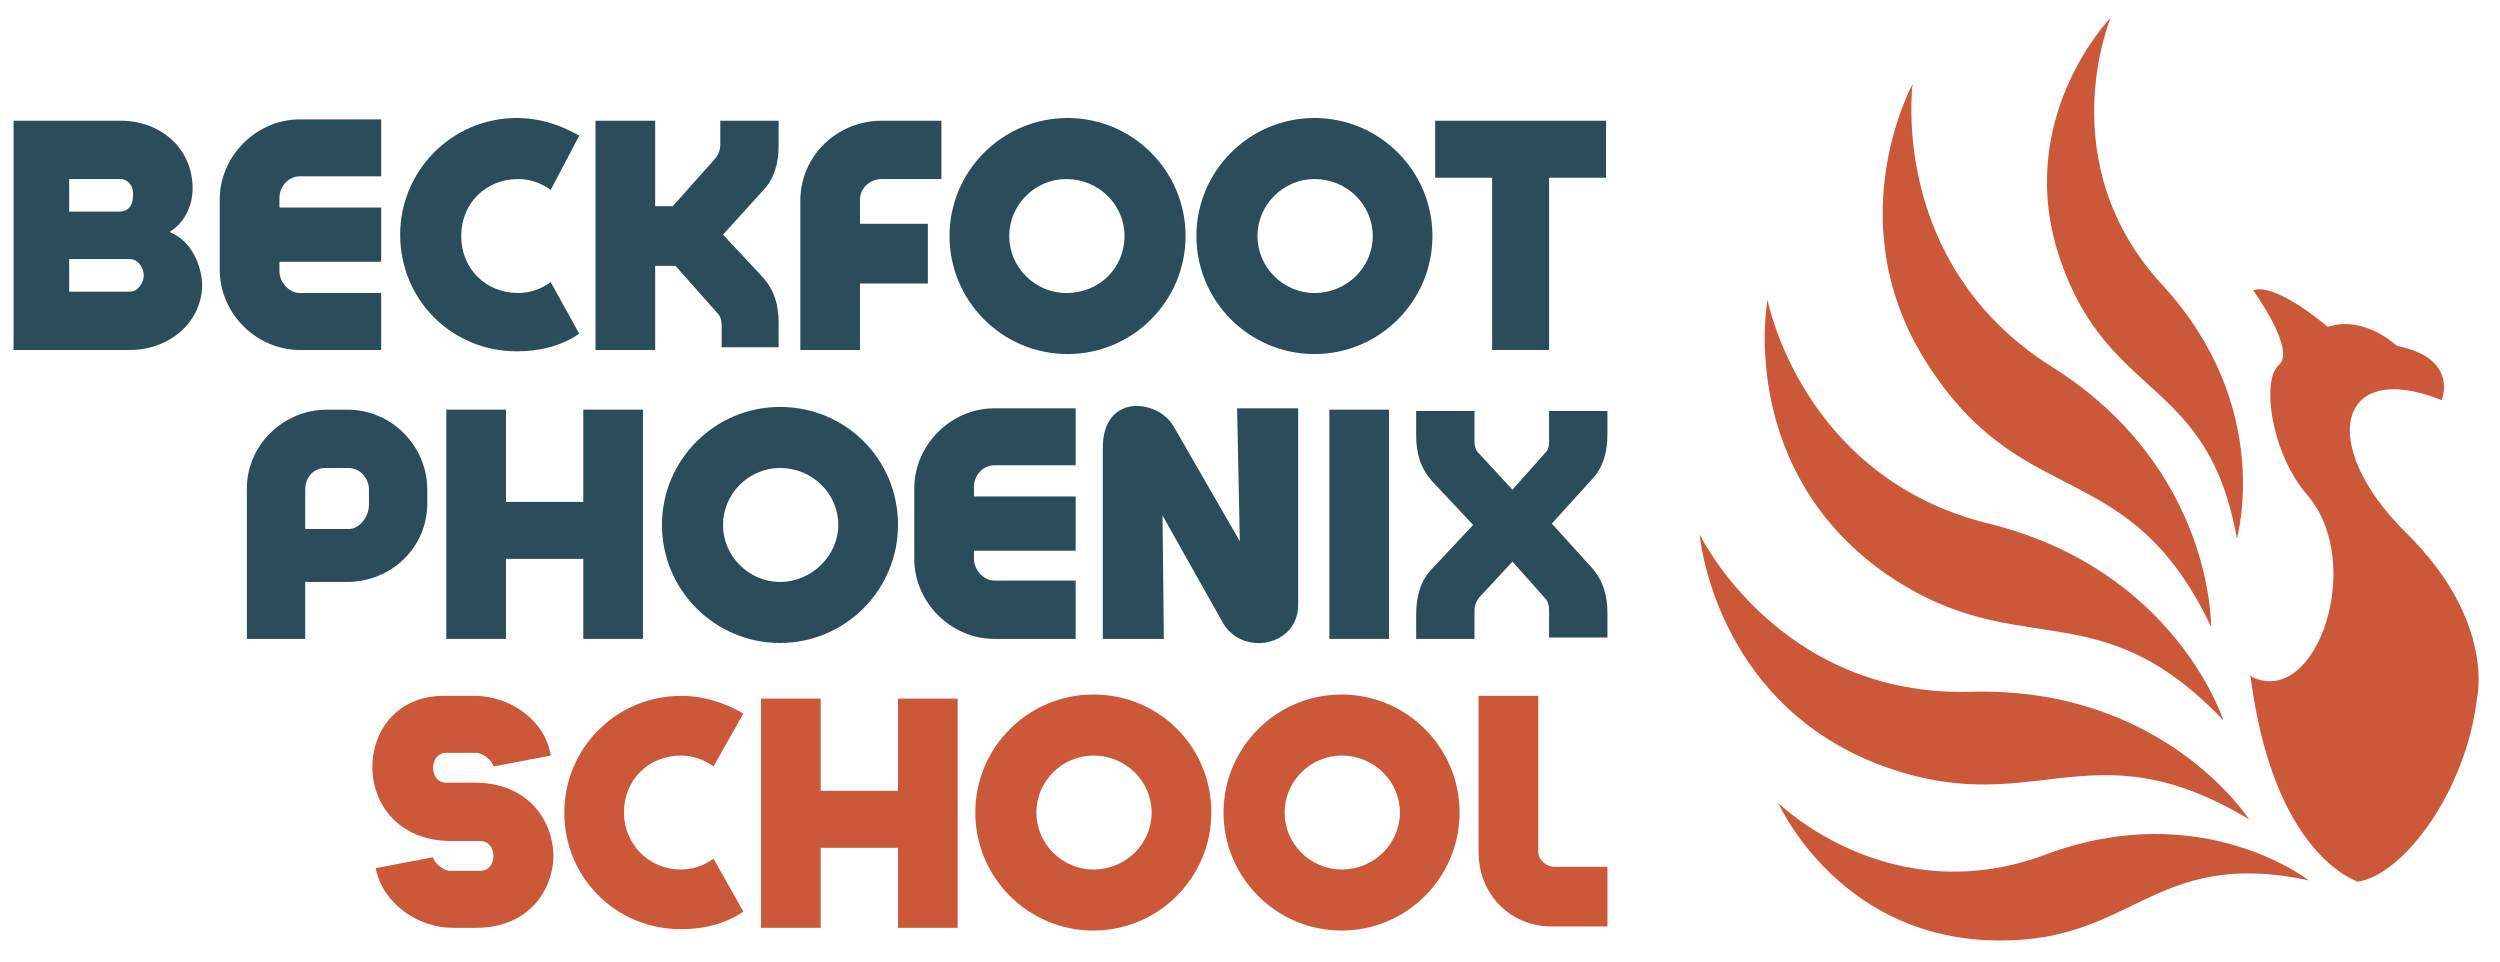
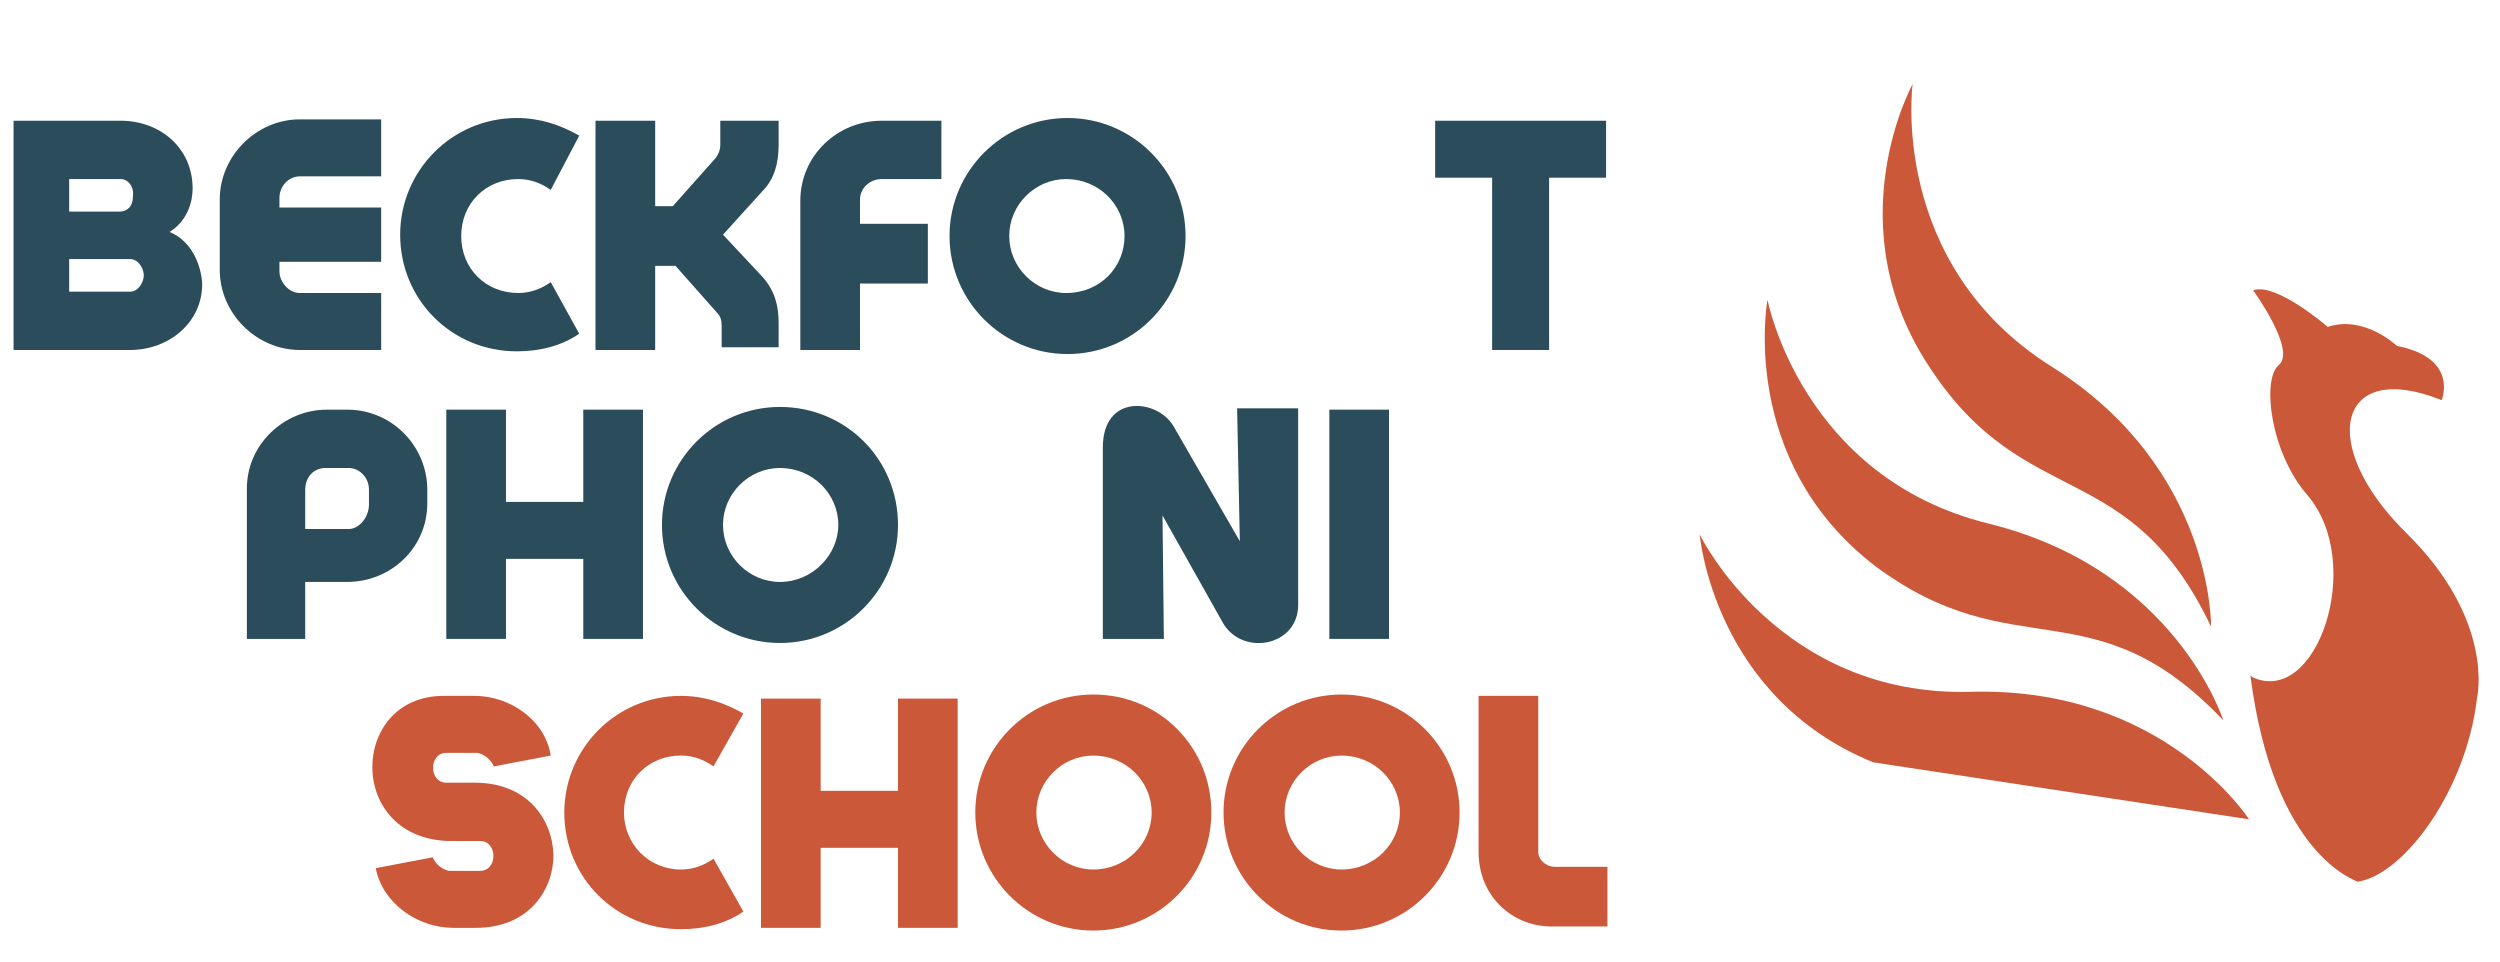
<svg xmlns="http://www.w3.org/2000/svg" version="1.1" id="Layer_1" x="0px" y="0px" viewBox="0 0 184.3 70.9" style="enable-background:new 0 0 184.3 70.9;" xml:space="preserve">
  <style type="text/css">
	.st0{fill:none;}
	.st1{fill:#2B4C5A;}
	.st2{fill:#CB5838;}
</style>
  <rect x="-0.4" y="-0.1" class="st0" width="184.3" height="70.9" />
  <g>
    <g>
      <path class="st1" d="M12.5,17.1c1.7,0.7,2.3,2.5,2.4,3.7c0.1,2.9-2.4,5-5.3,5H1V8.9h7.9c2.9,0,5.3,2,5.3,5    C14.2,14.9,13.8,16.3,12.5,17.1z M8.9,13.2H5.1v2.4h3.7c0.6,0,1-0.4,1-1.1C9.9,13.7,9.4,13.2,8.9,13.2z M9.6,19.1H5.1v2.4h4.5    c0.6,0,1-0.7,1-1.2S10.2,19.1,9.6,19.1z" />
      <path class="st1" d="M28.1,25.8h-6c-3.2,0-5.9-2.7-5.9-5.9v-5.2c0-3.2,2.7-5.9,5.9-5.9h6v4.2h-6c-0.8,0-1.5,0.7-1.5,1.6v0.7h7.5v4    h-7.5V20c0,0.8,0.7,1.6,1.5,1.6h6V25.8z" />
      <path class="st1" d="M42.7,24.6c-1.3,0.9-2.9,1.3-4.6,1.3c-4.8,0-8.6-3.8-8.6-8.6c0-4.7,3.8-8.6,8.6-8.6c1.7,0,3.2,0.5,4.6,1.3    L40.6,14c-0.7-0.5-1.5-0.8-2.4-0.8c-2.4,0-4.2,1.8-4.2,4.2s1.8,4.2,4.2,4.2c0.9,0,1.7-0.3,2.4-0.8L42.7,24.6z" />
      <path class="st1" d="M53.2,25.8V24c0-0.4-0.1-0.7-0.3-0.9l-3.1-3.5h-1.5v6.2h-4.4V8.9h4.4v6.3h1.3l3.2-3.6    c0.2-0.3,0.3-0.6,0.3-0.9V8.9h4.3v1.8c0,1.3-0.3,2.5-1.2,3.4l-2.9,3.2l2.9,3.1c0.9,1,1.2,2.1,1.2,3.4v1.8H53.2z" />
      <path class="st1" d="M59,25.8v-11c0-3.3,2.7-5.9,6-5.9h4.4v4.3H65c-0.9,0-1.6,0.7-1.6,1.5v1.8h5v4.4h-5v4.9H59z" />
      <path class="st1" d="M87.4,17.4c0,4.8-3.9,8.7-8.7,8.7c-4.8,0-8.7-3.9-8.7-8.7c0-4.8,3.9-8.7,8.7-8.7    C83.5,8.7,87.4,12.6,87.4,17.4z M82.9,17.4c0-2.3-1.9-4.2-4.3-4.2c-2.3,0-4.2,1.9-4.2,4.2c0,2.3,1.9,4.2,4.2,4.2    C81.1,21.6,82.9,19.7,82.9,17.4z" />
-       <path class="st1" d="M105.6,17.4c0,4.8-3.9,8.7-8.7,8.7c-4.8,0-8.7-3.9-8.7-8.7c0-4.8,3.9-8.7,8.7-8.7    C101.7,8.7,105.6,12.6,105.6,17.4z M101.2,17.4c0-2.3-1.9-4.2-4.3-4.2c-2.3,0-4.2,1.9-4.2,4.2c0,2.3,1.9,4.2,4.2,4.2    C99.3,21.6,101.2,19.7,101.2,17.4z" />
      <path class="st1" d="M110,25.8V13.1h-4.2V8.9h12.6v4.2h-4.2v12.7H110z" />
      <path class="st1" d="M18.2,47.1V36c0-3.2,2.7-5.8,5.9-5.8h1.5c3.3,0,5.9,2.7,5.9,5.9v1c0,3.3-2.7,5.8-5.9,5.8h-3.1v4.2H18.2z     M27.2,36.1c0-0.9-0.7-1.6-1.5-1.6H24c-0.9,0-1.5,0.7-1.5,1.6V39h3.2c0.8,0,1.5-0.9,1.5-1.8V36.1z" />
      <path class="st1" d="M32.9,47.1l0-16.9h0v0c0,0,0,0,0,0h4.4V37H43v-6.8c0,0,0,0,0,0h4.4v16.9H43v-5.9h-5.7v5.9H32.9z" />
      <path class="st1" d="M66.2,38.7c0,4.8-3.9,8.7-8.7,8.7c-4.8,0-8.7-3.9-8.7-8.7c0-4.8,3.9-8.7,8.7-8.7C62.3,30,66.2,33.8,66.2,38.7    z M61.8,38.7c0-2.3-1.9-4.2-4.3-4.2c-2.3,0-4.2,1.9-4.2,4.2c0,2.3,1.9,4.2,4.2,4.2C59.9,42.9,61.8,40.9,61.8,38.7z" />
-       <path class="st1" d="M79.3,47.1h-6c-3.2,0-5.9-2.7-5.9-5.9v-5.2c0-3.2,2.7-5.9,5.9-5.9h6v4.2h-6c-0.8,0-1.5,0.7-1.5,1.6v0.7h7.5v4    h-7.5v0.6c0,0.8,0.7,1.6,1.5,1.6h6V47.1z" />
      <path class="st1" d="M95.7,30.2v14.4c0,3-4,3.8-5.5,1.4L85.7,38l0.1,9.1h-4.5l0-14.1c0-4,4-3.6,5.2-1.6l4.9,8.5l-0.2-9.8H95.7z" />
      <path class="st1" d="M98,47.1V30.2h4.4v16.9H98z" />
-       <path class="st1" d="M114.2,47.1V45c0-0.4-0.1-0.7-0.3-0.9l-2.4-2.7l-2.5,2.7c-0.2,0.3-0.3,0.6-0.3,0.9v2.1h-4.3v-1.8    c0-1.3,0.3-2.5,1.2-3.4l3-3.2l-3-3.2c-0.9-1-1.2-2.1-1.2-3.4v-1.8h4.3v2.2c0,0.4,0.1,0.7,0.3,0.9l2.5,2.7l2.4-2.7    c0.3-0.3,0.3-0.6,0.3-0.9v-2.2h4.3V32c0,1.3-0.3,2.5-1.2,3.4l-2.9,3.2l2.9,3.2c0.9,1,1.2,2.1,1.2,3.4v1.8H114.2z" />
    </g>
  </g>
  <g>
    <path class="st2" d="M36.4,56.5c-0.2-0.5-0.7-0.9-1.2-1h-2.3c-1.3,0-1.3,2.2,0,2.2H35c3.8,0,5.7,2.6,5.8,5.3c0,2.7-1.9,5.4-5.7,5.4   h-1.7c-2.6,0-5.2-1.8-5.7-4.4l4.2-0.8c0.2,0.5,0.7,0.9,1.2,1h2.3c1.3,0,1.3-2.2,0-2.2h-2.1c-7.8,0-7.6-10.7-0.6-10.7H35   c2.6,0,5.2,1.8,5.6,4.4L36.4,56.5z" />
    <path class="st2" d="M54.8,67.2c-1.3,0.9-2.9,1.3-4.6,1.3c-4.8,0-8.6-3.8-8.6-8.6c0-4.7,3.8-8.6,8.6-8.6c1.7,0,3.2,0.5,4.6,1.3   l-2.2,3.9c-0.7-0.5-1.5-0.8-2.4-0.8c-2.4,0-4.2,1.8-4.2,4.2c0,2.3,1.8,4.2,4.2,4.2c0.9,0,1.7-0.3,2.4-0.8L54.8,67.2z" />
    <path class="st2" d="M56.1,68.4l0-16.9h0v0c0,0,0,0,0,0h4.4v6.8h5.7v-6.8c0,0,0,0,0,0h4.4v16.9h-4.4v-5.9h-5.7v5.9H56.1z" />
    <path class="st2" d="M89.3,59.9c0,4.8-3.9,8.7-8.7,8.7c-4.8,0-8.7-3.9-8.7-8.7c0-4.8,3.9-8.7,8.7-8.7   C85.5,51.2,89.3,55.1,89.3,59.9z M84.9,59.9c0-2.3-1.9-4.2-4.3-4.2c-2.3,0-4.2,1.9-4.2,4.2c0,2.3,1.9,4.2,4.2,4.2   C83,64.1,84.9,62.2,84.9,59.9z" />
    <path class="st2" d="M107.6,59.9c0,4.8-3.9,8.7-8.7,8.7c-4.8,0-8.7-3.9-8.7-8.7c0-4.8,3.9-8.7,8.7-8.7   C103.7,51.2,107.6,55.1,107.6,59.9z M103.2,59.9c0-2.3-1.9-4.2-4.3-4.2c-2.3,0-4.2,1.9-4.2,4.2c0,2.3,1.9,4.2,4.2,4.2   C101.3,64.1,103.2,62.2,103.2,59.9z" />
    <path class="st2" d="M109,51.3L109,51.3L109,51.3c0.1,0,0.1,0,4.4,0v11.5c0,0.6,0.6,1.1,1.2,1.1h3.9v4.4h-4.1c-3,0-5.4-2.3-5.4-5.5   L109,51.3z" />
  </g>
  <g>
-     <path class="st2" d="M164.9,39.7c0,0,2.8-9.7-5.5-18.7c-8.3-9-3.8-19.7-3.8-19.7s-7.3,7.5-3.7,17.9S162.8,27.8,164.9,39.7z" />
-     <path class="st2" d="M170.2,64.9c0,0-7.9-6.2-19.4-1.9c-11.5,4.3-19.7-3.8-19.7-3.8s4.2,9.5,15.2,10.1   C157.3,69.9,158.4,62.4,170.2,64.9z" />
    <path class="st2" d="M163,46.2c0,0,0.2-11.7-11.8-19.2c-12-7.6-10.2-20.8-10.2-20.8s-5.8,10.5,1.4,21.1   C149.4,37.8,157,33.6,163,46.2z" />
    <path class="st2" d="M163.9,53.1c0,0-3.5-11.1-17.3-14.5c-13.8-3.4-16.3-16.5-16.3-16.5s-2.2,11.8,7.9,19.6   C148.5,49.4,154.3,43,163.9,53.1z" />
-     <path class="st2" d="M165.8,60.4c0,0-6.3-9.8-20.5-9.4s-20-11.6-20-11.6s1,12,12.8,16.8C149.9,60.9,153.8,53.2,165.8,60.4z" />
+     <path class="st2" d="M165.8,60.4c0,0-6.3-9.8-20.5-9.4s-20-11.6-20-11.6s1,12,12.8,16.8z" />
    <path class="st2" d="M165.9,49.8c0,0,0.1,0,0.1,0.1c4.8,2.3,8.4-8.4,4.1-13.4c-2.7-3.1-3.4-8.5-2.1-9.6s-1.9-5.5-1.9-5.5   c1.7-0.6,5.5,2.7,5.5,2.7c2.7-0.9,5.1,1.4,5.1,1.4c4.6,0.9,3.3,4,3.3,4c-7.7-3.1-9.2,3.3-2.6,9.8s5.2,12.2,5.2,12.2   c-0.8,6.8-5.4,13-8.8,13.5C173.7,64.9,167.6,63.1,165.9,49.8z" />
  </g>
  <g>
</g>
  <g>
</g>
  <g>
</g>
  <g>
</g>
  <g>
</g>
  <g>
</g>
</svg>